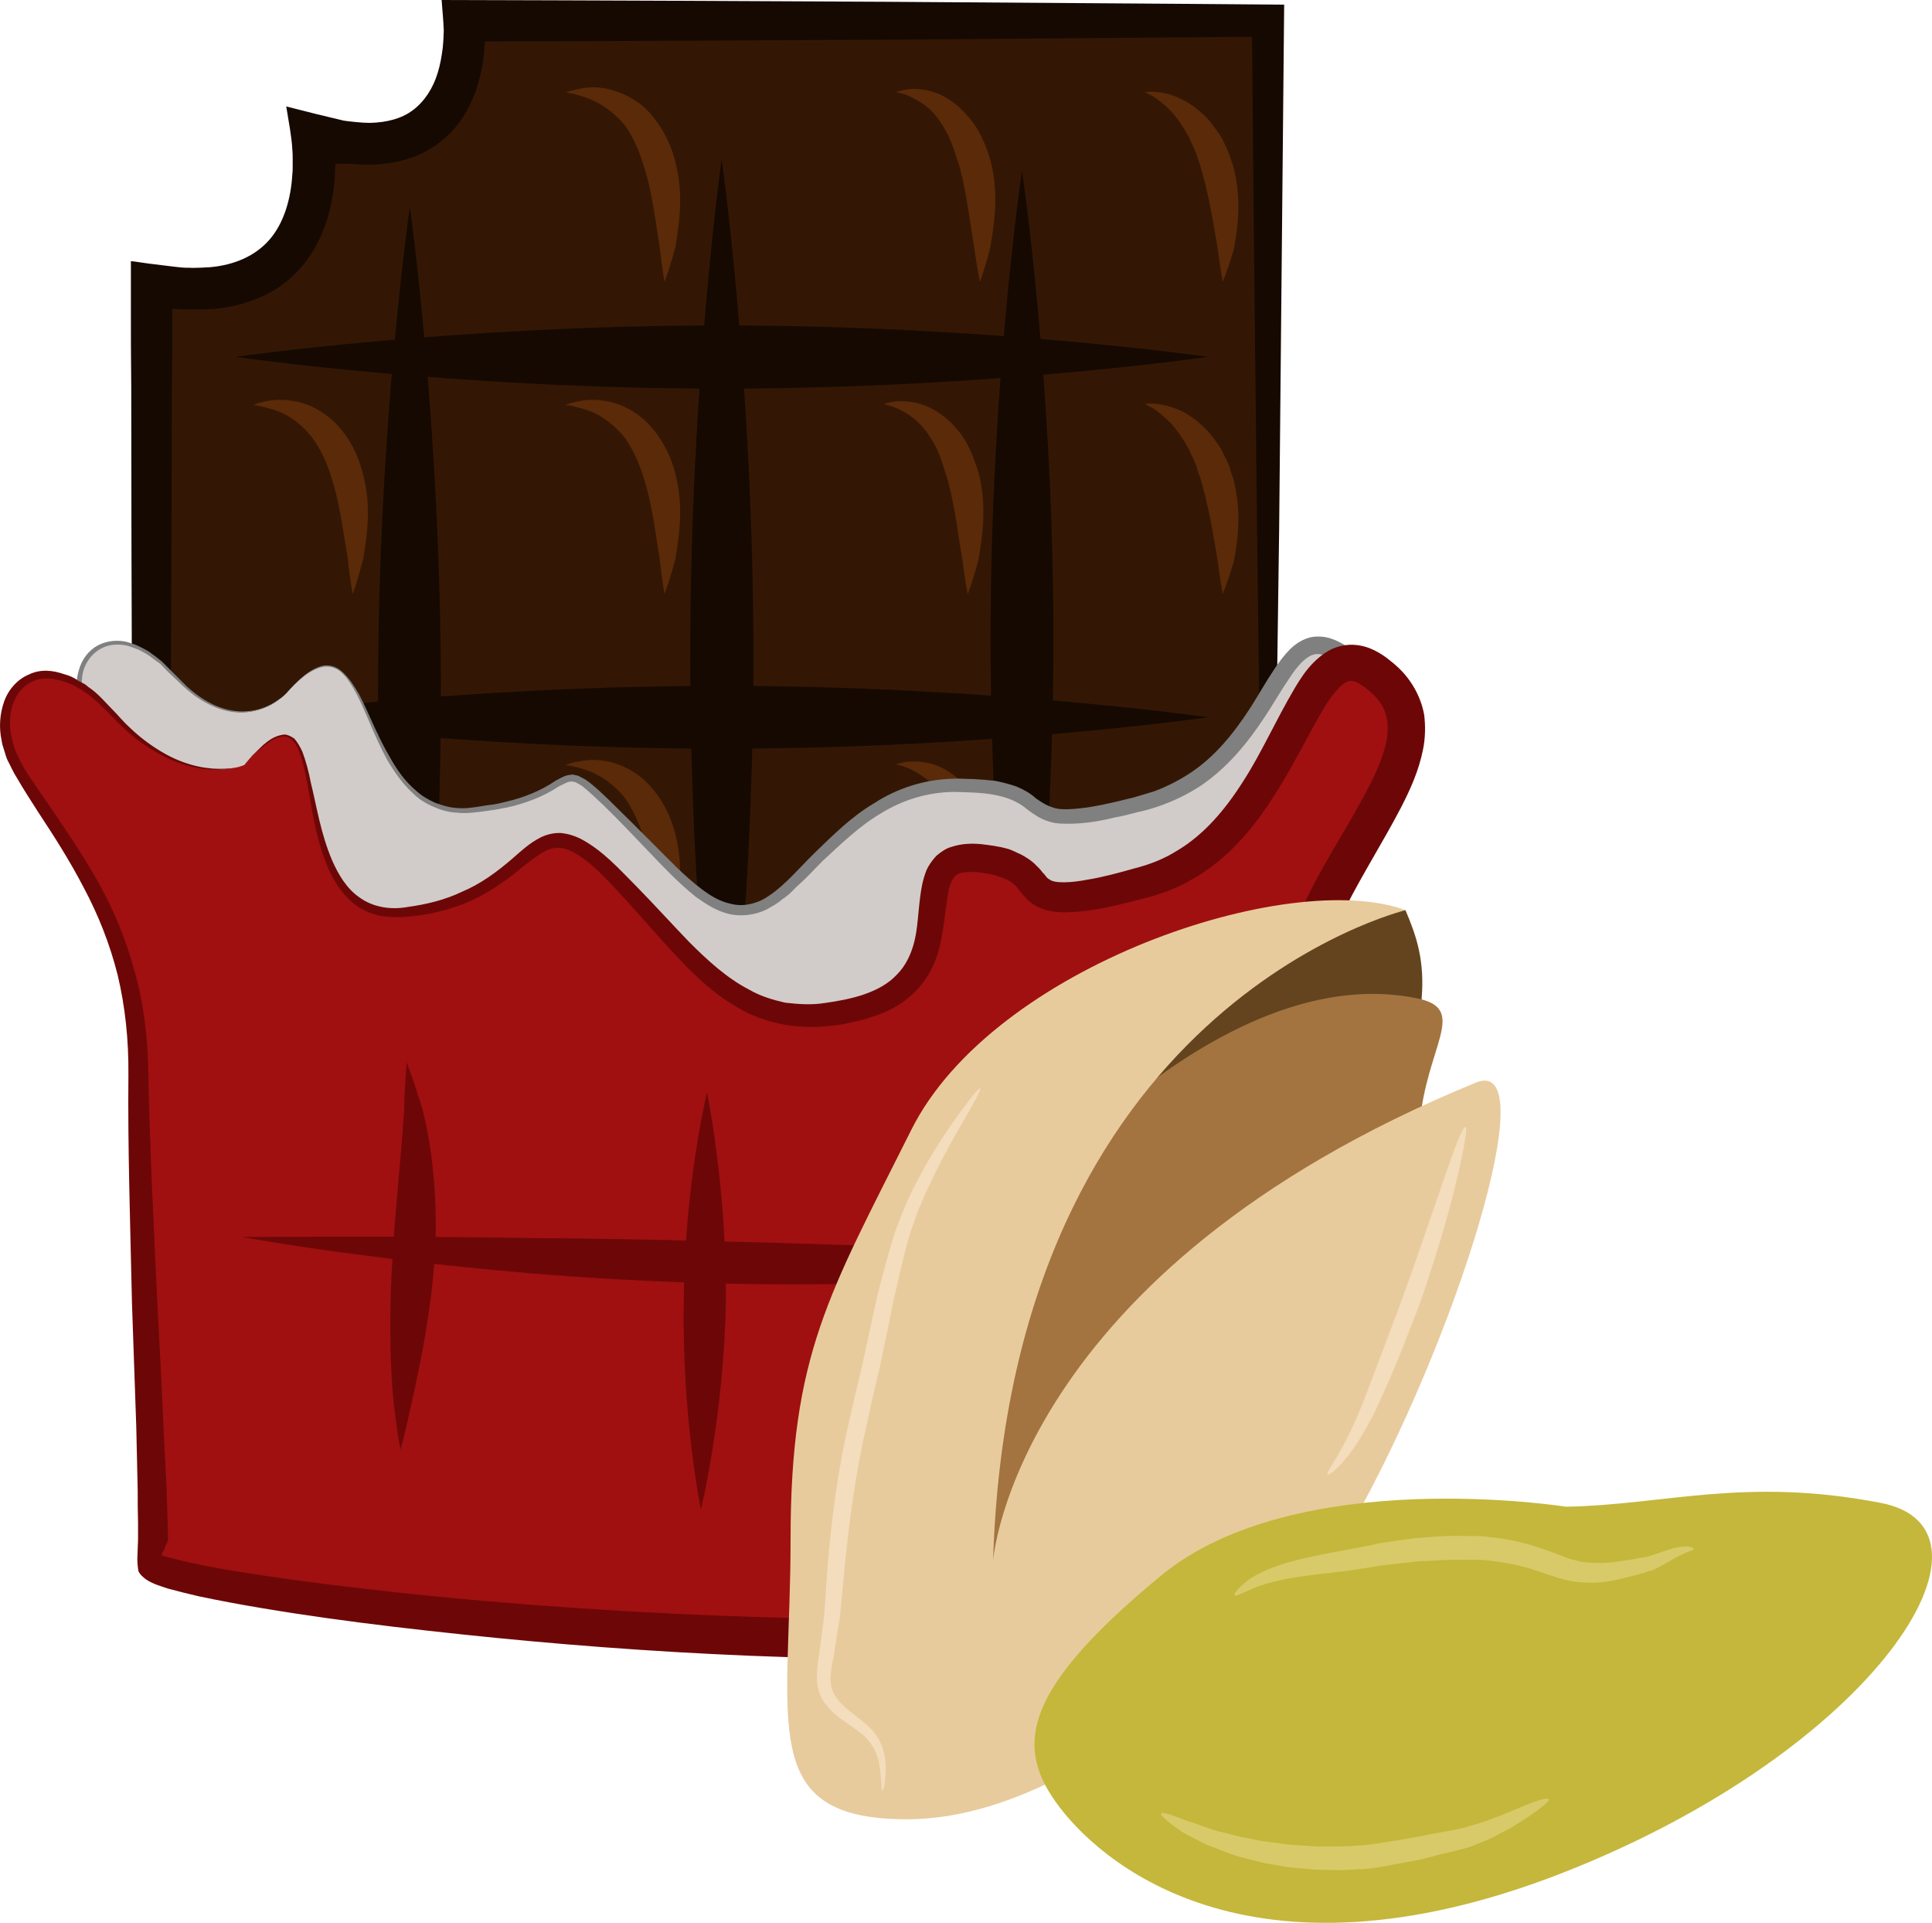
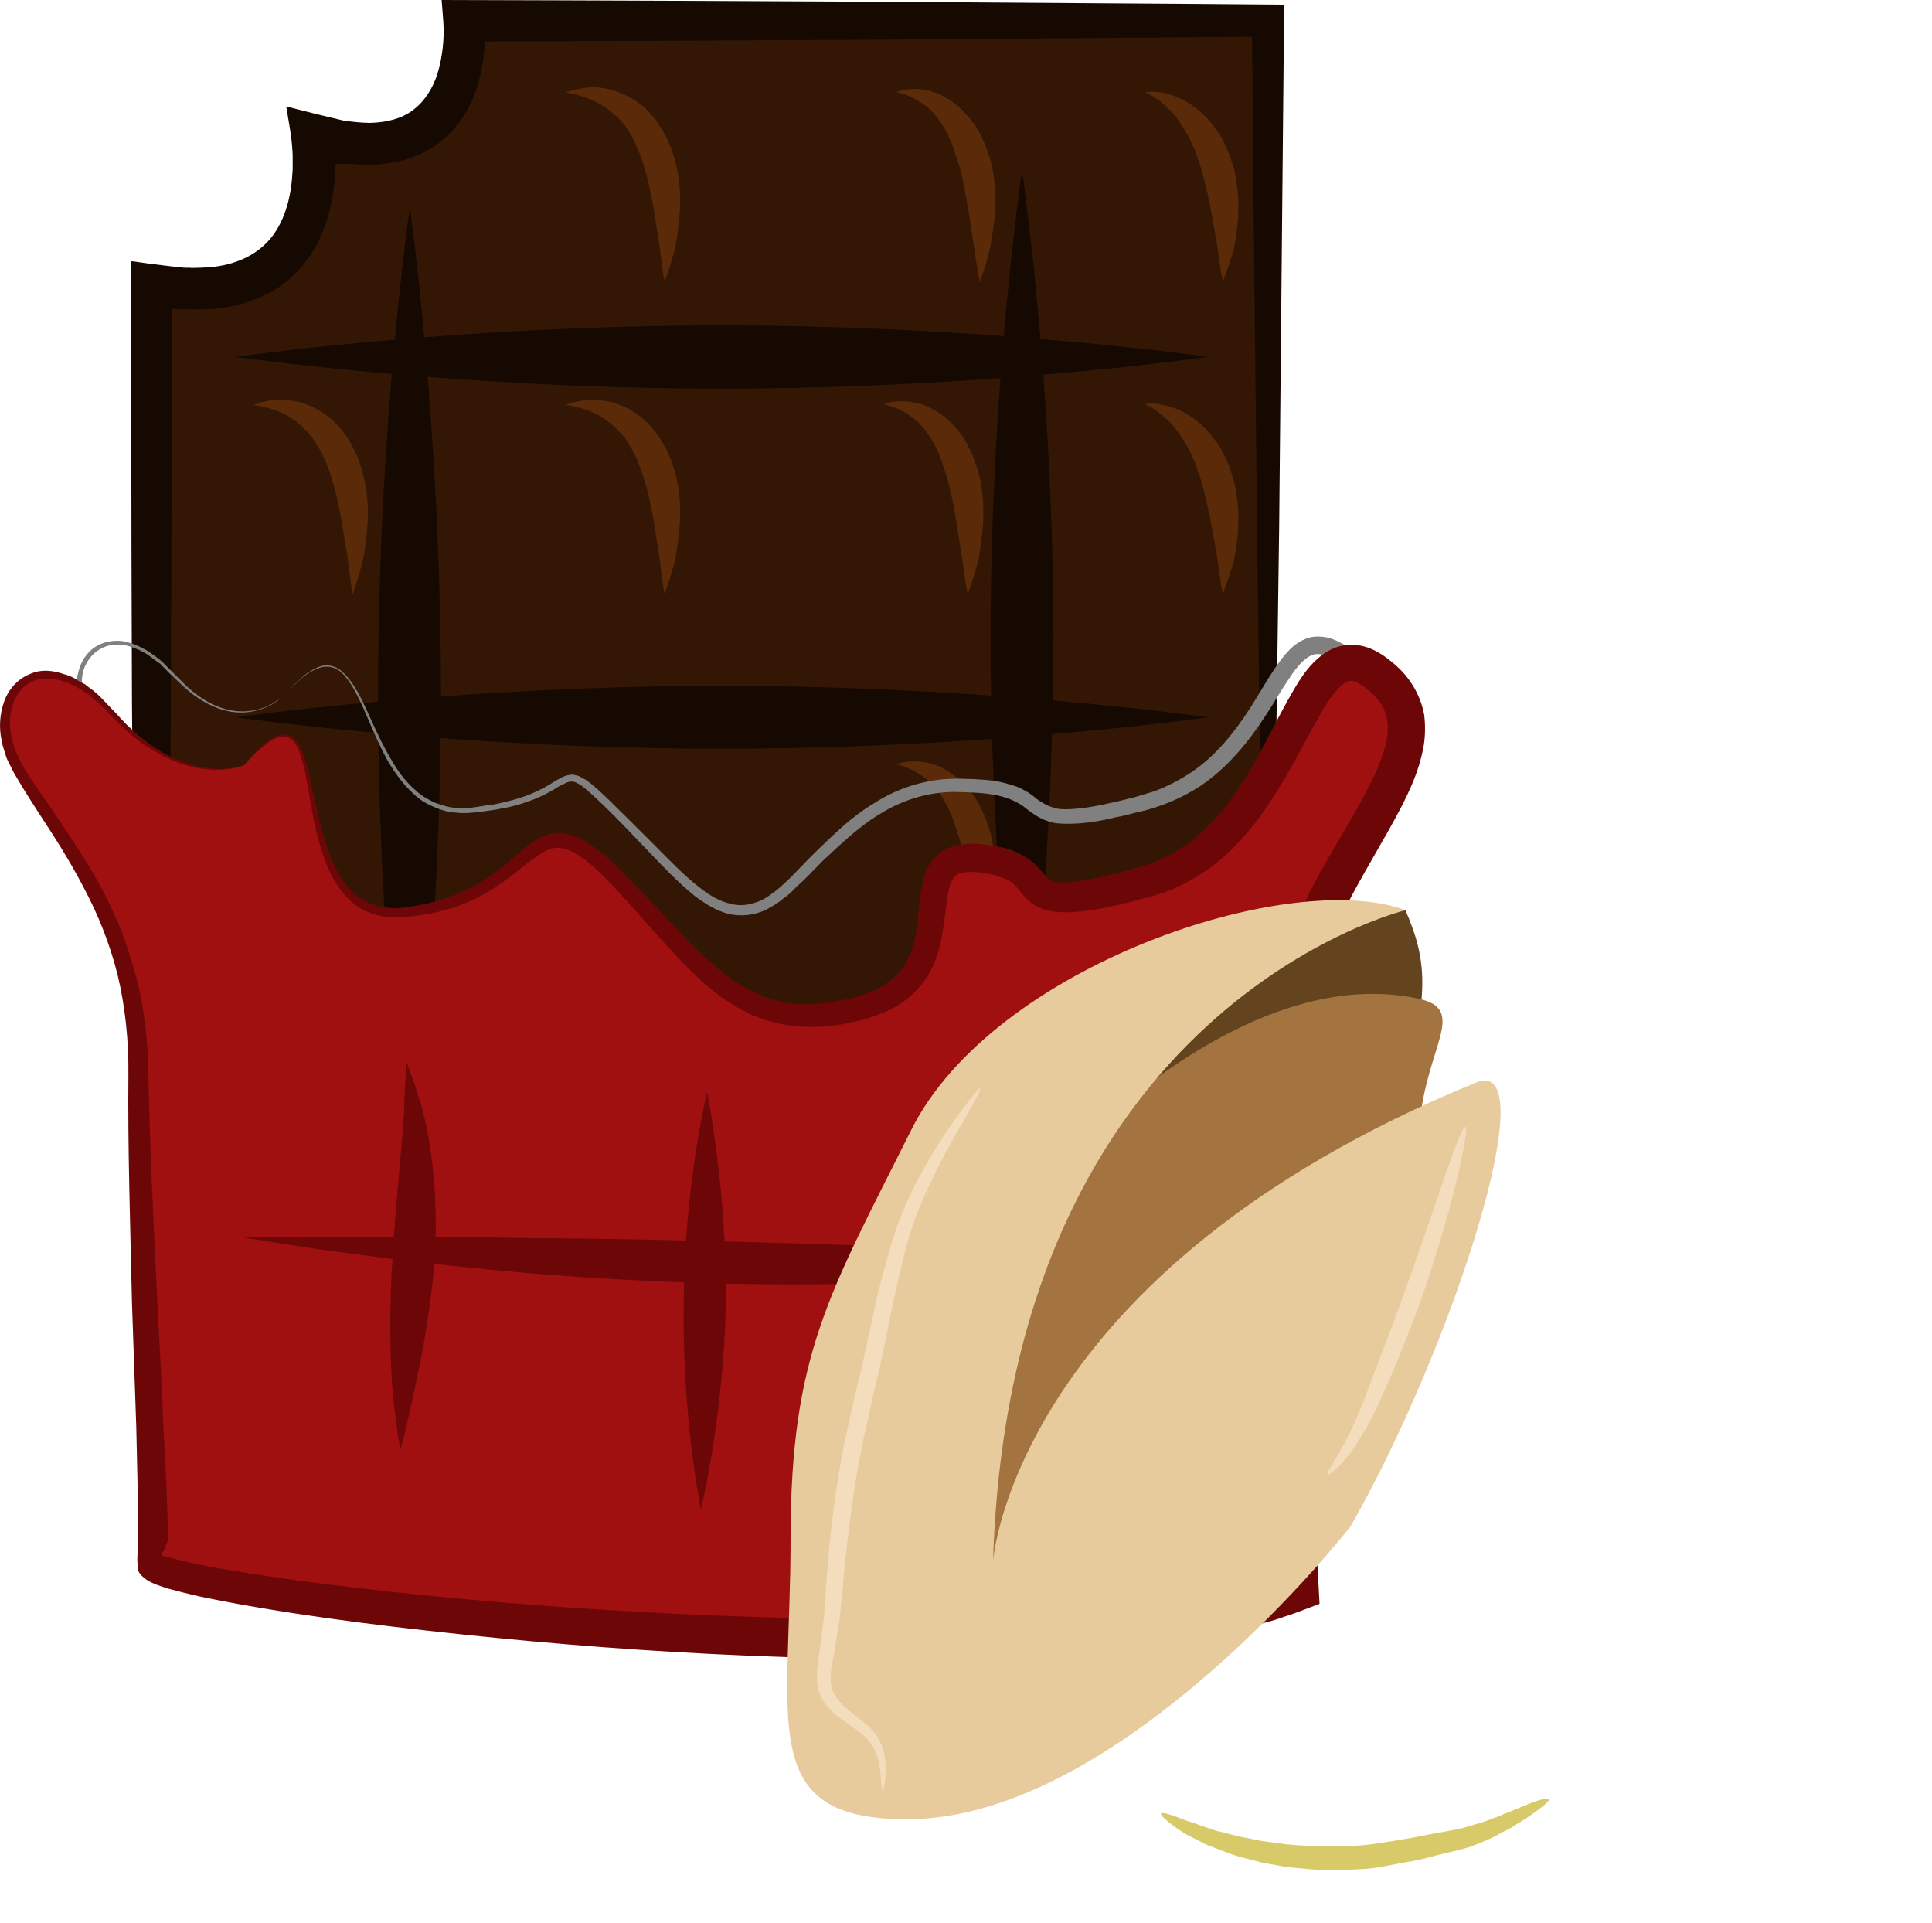
<svg xmlns="http://www.w3.org/2000/svg" id="svg74" viewBox="0 0 5409.3 5382.935" style="clip-rule:evenodd;fill-rule:evenodd;image-rendering:optimizeQuality;shape-rendering:geometricPrecision;text-rendering:geometricPrecision" version="1.1" height="53.829mm" width="54.093mm" xml:space="preserve">
  <defs id="defs4">
    <style id="style2" type="text/css">
   
    .fil1 {fill:#160901;fill-rule:nonzero}
    .fil0 {fill:#331704;fill-rule:nonzero}
    .fil2 {fill:#5B2A08;fill-rule:nonzero}
    .fil7 {fill:#63441E;fill-rule:nonzero}
    .fil6 {fill:#6D0707;fill-rule:nonzero}
    .fil4 {fill:gray;fill-rule:nonzero}
    .fil5 {fill:#A01010;fill-rule:nonzero}
    .fil8 {fill:#A37440;fill-rule:nonzero}
    .fil10 {fill:#C4B73B;fill-rule:nonzero}
    .fil3 {fill:#D1CCC9;fill-rule:nonzero}
    .fil11 {fill:#D8CA68;fill-rule:nonzero}
    .fil9 {fill:#E8CB9C;fill-rule:nonzero}
    .fil12 {fill:#F4DDBD;fill-rule:nonzero}
   
  </style>
  </defs>
  <g transform="translate(-7822.535,-11887)" id="Vrstva_x0020_1">
    <g id="_372113704">
      <path style="fill:#331704;fill-rule:nonzero" id="path7" d="M 11378,15415 V 11946 H 9122 c 0,0 41,454 -428,319 0,0 49,512 -452,419 v 2731 z" class="fil0" />
      <path style="fill:#160901;fill-rule:nonzero" id="path9" d="m 11373,15407 c 0,0 -305,5 -849,15 -272,3 -603,8 -985,14 -395,4 -843,8 -1334,13 -4,-476 -8,-1015 -13,-1598 -1,-283 -2,-578 -2,-879 -1,-78 -1,-156 -1,-235 0,-37 0,-75 0,-114 -2,-7 4,-4 9,-4 l 14,2 28,4 57,7 c 25,3 26,3 36,4 10,1 18,0 27,1 17,0 34,-1 51,-2 67,-6 126,-31 166,-77 40,-46 60,-113 64,-183 1,-8 1,-17 1,-25 v -7 -12 c 0,-9 0,-15 -1,-26 -2,-38 -11,-81 -17,-120 l 83,21 75,18 c 8,2 9,1 12,2 l 9,1 19,2 c 11,1 24,2 36,2 47,-1 90,-12 121,-36 32,-24 56,-61 69,-104 7,-22 11,-46 14,-69 1,-14 2,-16 3,-50 -1,-28 -4,-57 -6,-85 432,1 851,3 1247,5 395,3 767,5 1112,8 -5,537 -10,1028 -14,1464 -6,423 -11,790 -15,1093 -10,605 -16,950 -16,950 0,0 -6,-345 -16,-950 -5,-303 -10,-670 -15,-1093 -4,-408 -10,-870 -14,-1374 -317,3 -659,5 -1022,8 -358,2 -735,4 -1126,5 -1,4 1,-12 -2,32 -3,29 -9,60 -18,90 -18,60 -53,122 -111,164 -57,43 -127,58 -190,59 -16,1 -31,-1 -47,-2 l -44,-1 -7,2 v 0 8 c 0,11 -1,19 -1,30 -7,86 -31,177 -94,250 -31,36 -71,66 -113,83 -43,20 -87,29 -131,34 -22,1 -43,2 -64,1 -11,0 -21,0 -31,0 -9,-1 -27,-2 -22,-2 0,0 0,0 0,1 0,73 0,147 -1,220 -1,301 -2,596 -3,879 -2,284 -4,557 -6,817 -1,245 -4,478 -6,697 460,6 880,10 1250,14 382,6 713,10 985,13 544,10 849,15 849,15 z" class="fil1" />
      <path style="fill:#160901;fill-rule:nonzero" id="path11" d="m 10684,14987 c 0,0 -88,-587 -88,-1311 0,-724 88,-1311 88,-1311 0,0 88,587 88,1311 0,724 -88,1311 -88,1311 z" class="fil1" />
-       <path style="fill:#5b2a08;fill-rule:nonzero" id="path13" d="m 9683,14558 c 0,0 -7,-39 -14,-102 -11,-61 -19,-146 -46,-229 -13,-41 -30,-76 -50,-105 -22,-28 -48,-49 -73,-63 -25,-14 -49,-21 -66,-25 -17,-4 -28,-5 -28,-5 0,0 10,-5 28,-9 18,-3 45,-9 80,-3 34,5 76,21 113,54 35,33 64,78 80,129 33,102 17,195 7,258 -16,63 -31,100 -31,100 z" class="fil2" />
      <path style="fill:#5b2a08;fill-rule:nonzero" id="path15" d="m 10566,14558 c 0,0 -8,-37 -16,-96 -10,-59 -19,-139 -39,-219 -13,-40 -23,-78 -40,-106 -16,-30 -35,-55 -57,-71 -22,-16 -42,-27 -58,-32 -16,-6 -25,-7 -25,-7 0,0 9,-4 27,-7 17,-2 43,-3 76,6 32,10 68,33 97,67 32,34 51,80 65,127 25,96 9,183 -1,243 -15,60 -29,95 -29,95 z" class="fil2" />
-       <path style="fill:#160901;fill-rule:nonzero" id="path17" d="m 9843,15122 c 0,0 -88,-625 -88,-1396 0,-770 88,-1394 88,-1394 0,0 89,624 89,1394 0,771 -89,1396 -89,1396 z" class="fil1" />
      <path style="fill:#160901;fill-rule:nonzero" id="path19" d="m 8970,15189 c 0,0 -89,-610 -89,-1361 0,-752 89,-1362 89,-1362 0,0 87,610 87,1362 0,751 -87,1361 -87,1361 z" class="fil1" />
      <path style="fill:#160901;fill-rule:nonzero" id="path21" d="m 8482,12886 c 0,0 610,-88 1361,-88 752,0 1362,88 1362,88 0,0 -610,89 -1362,89 -751,0 -1361,-89 -1361,-89 z" class="fil1" />
      <path style="fill:#160901;fill-rule:nonzero" id="path23" d="m 8482,13895 c 0,0 610,-88 1361,-88 752,0 1362,88 1362,88 0,0 -610,88 -1362,88 -751,0 -1361,-88 -1361,-88 z" class="fil1" />
-       <path style="fill:#d1ccc9;fill-rule:nonzero" id="path25" d="m 8624,13828 c 0,0 -135,148 -316,-52 -182,-200 -335,-31 -230,144 104,174 299,374 300,737 0,400 48,1147 35,1220 -15,75 2174,339 2864,65 0,0 -70,-1264 13,-1552 84,-288 510,-502 301,-664 -209,-160 -179,304 -563,407 -383,104 -231,-23 -454,-45 -223,-22 -331,62 -521,260 -182,191 -275,42 -491,-173 -216,-214 -74,-57 -417,-19 -341,36 -262,-624 -521,-328 z" class="fil3" />
      <path style="fill:#808080;fill-rule:nonzero" id="path27" d="m 8624,13828 c 0,0 8,-8 21,-23 15,-13 35,-38 73,-52 19,-7 44,-3 62,14 19,16 34,40 48,64 27,51 50,115 88,179 18,32 40,64 72,91 15,14 33,24 52,33 19,7 40,14 62,15 22,2 44,-1 68,-5 11,-2 24,-4 35,-5 12,-2 24,-5 36,-8 47,-11 94,-29 138,-59 11,-5 24,-15 42,-16 3,-1 7,-1 12,1 4,1 8,1 11,3 7,4 14,7 20,11 24,17 44,37 64,56 41,40 83,82 125,124 43,43 85,88 134,125 25,19 52,35 81,41 29,8 58,3 87,-10 55,-29 98,-83 148,-132 51,-49 102,-101 168,-140 63,-41 140,-66 219,-68 20,-1 40,1 59,1 10,1 19,1 30,2 l 30,3 c 20,4 40,9 60,16 19,8 39,19 54,33 17,12 30,20 46,25 15,6 34,6 52,5 38,-2 76,-9 115,-18 20,-4 40,-10 59,-14 21,-6 39,-12 57,-17 38,-14 73,-32 106,-54 67,-45 119,-109 165,-180 23,-36 44,-74 69,-111 12,-18 26,-37 44,-55 18,-17 44,-34 75,-34 30,-1 55,11 77,24 19,13 39,30 55,49 17,21 29,49 31,76 2,28 -6,55 -16,78 -19,46 -49,84 -78,120 -29,37 -60,71 -90,106 -59,70 -117,141 -154,224 -19,40 -26,84 -34,129 -3,24 -6,47 -8,70 -2,24 -4,47 -6,71 -12,191 -11,387 -8,585 3,198 11,399 19,604 2,34 4,70 6,105 l 2,45 1,6 c -2,1 -5,2 -7,3 l -12,5 -24,9 c -17,6 -34,12 -51,17 -69,21 -139,35 -209,48 -139,22 -278,34 -415,41 -273,14 -541,8 -797,-4 -257,-14 -504,-34 -738,-61 -118,-13 -232,-27 -343,-45 -55,-9 -109,-18 -163,-29 -27,-5 -54,-11 -81,-19 -13,-2 -26,-6 -39,-12 -6,-2 -19,-7 -27,-14 -4,-4 -7,-8 -9,-12 -1,-6 -1,-12 -1,-16 l 2,-45 c 0,-12 0,-26 0,-40 -1,-27 -1,-53 -2,-80 -1,-53 -3,-106 -5,-158 -4,-104 -7,-206 -10,-305 -7,-198 -14,-385 -14,-561 0,-88 -6,-171 -26,-249 -19,-79 -48,-152 -83,-218 -35,-66 -75,-127 -114,-184 -19,-29 -37,-57 -55,-85 -18,-28 -33,-58 -42,-89 -7,-31 -9,-64 0,-94 8,-30 27,-56 53,-70 26,-14 57,-16 82,-10 13,4 26,8 37,14 11,6 23,11 32,19 11,7 20,15 29,22 8,8 17,17 24,24 16,16 31,31 46,46 30,27 61,47 92,58 63,23 116,7 145,-9 15,-9 25,-16 32,-22 7,-6 9,-8 9,-8 0,0 -2,2 -9,8 -7,6 -16,14 -31,23 -30,16 -82,35 -148,12 -31,-11 -64,-30 -95,-58 -15,-13 -30,-29 -47,-44 -7,-8 -16,-16 -23,-24 -10,-6 -19,-14 -29,-21 -9,-7 -20,-12 -31,-18 -11,-4 -22,-9 -35,-12 -24,-5 -51,-3 -73,10 -23,13 -41,37 -48,64 -6,27 -4,57 2,86 10,29 23,57 42,84 18,28 37,55 56,84 39,57 81,117 118,184 37,67 68,141 89,221 20,80 29,167 30,255 2,176 11,363 20,561 4,99 9,200 15,304 2,53 4,105 6,159 0,27 1,54 2,81 0,14 1,27 0,41 l -2,38 c 0,2 0,4 2,5 3,1 1,1 9,3 11,4 23,8 36,11 25,7 51,12 77,17 53,10 107,19 162,26 111,16 224,31 341,43 234,25 480,42 736,54 255,11 520,15 791,2 135,-8 273,-19 409,-42 67,-12 135,-26 200,-46 17,-6 33,-11 49,-16 2,-1 1,-1 1,-1 0,-1 0,4 0,-9 -2,-35 -4,-71 -5,-106 -10,-204 -16,-406 -19,-605 -2,-199 -3,-396 10,-590 2,-23 4,-48 6,-73 3,-23 5,-48 8,-71 9,-49 18,-100 40,-145 42,-91 103,-166 164,-235 30,-36 61,-70 89,-105 29,-34 55,-70 71,-107 17,-38 17,-73 -6,-102 -23,-28 -63,-56 -92,-56 -28,-1 -57,33 -79,67 -24,35 -46,74 -70,110 -48,73 -105,142 -179,192 -37,24 -76,43 -117,57 -20,7 -41,13 -61,17 -20,5 -40,11 -60,14 -40,10 -81,17 -123,18 -22,0 -44,1 -66,-7 -23,-7 -42,-21 -57,-32 -56,-49 -135,-48 -208,-50 -74,1 -143,23 -203,60 -61,36 -112,86 -163,133 -25,25 -47,50 -74,73 -12,13 -24,25 -40,35 -13,12 -29,20 -45,29 -32,15 -71,20 -106,11 -35,-9 -63,-28 -90,-47 -51,-41 -93,-86 -135,-130 -41,-43 -82,-86 -123,-126 -20,-19 -40,-38 -60,-54 -12,-8 -22,-14 -32,-13 -10,0 -21,8 -33,13 -45,30 -95,48 -143,59 -13,2 -25,5 -37,7 -12,2 -24,3 -36,5 -24,3 -47,6 -71,3 -24,-1 -46,-8 -66,-17 -21,-9 -40,-21 -55,-36 -31,-28 -54,-62 -73,-94 -36,-66 -58,-130 -84,-181 -13,-25 -27,-48 -44,-64 -18,-17 -42,-20 -60,-14 -38,12 -59,37 -73,49 -14,15 -22,23 -22,23 z" class="fil4" />
      <path style="fill:#a01010;fill-rule:nonzero" id="path29" d="m 8506,14029 c 0,0 -172,76 -374,-151 -203,-227 -376,-34 -258,163 117,198 334,425 335,837 1,454 55,1303 39,1386 -15,84 2436,384 3208,73 0,0 -79,-1434 14,-1762 94,-328 446,-617 211,-799 -233,-184 -226,463 -655,581 -429,117 -211,-43 -460,-67 -250,-26 0,327 -336,420 -335,92 -452,-135 -694,-379 -242,-243 -195,68 -578,110 -382,42 -163,-748 -452,-412 z" class="fil5" />
      <path style="fill:#6d0707;fill-rule:nonzero" id="path31" d="m 8506,14029 c 0,0 8,-9 23,-27 8,-7 18,-18 31,-30 12,-10 29,-24 53,-28 11,-3 24,4 34,11 9,11 16,23 22,36 10,27 18,56 24,88 16,64 27,141 60,218 17,38 40,78 77,103 36,26 85,35 134,26 51,-7 103,-19 153,-43 50,-21 96,-54 142,-94 23,-20 46,-42 78,-58 16,-8 37,-13 56,-12 20,2 39,8 55,16 64,34 109,86 158,135 48,49 96,102 146,154 51,51 105,101 169,134 31,18 65,28 100,36 36,4 73,7 110,1 73,-10 155,-28 203,-80 24,-24 40,-57 49,-94 9,-37 10,-79 16,-124 3,-23 7,-48 18,-75 6,-13 15,-26 27,-39 13,-11 27,-21 42,-25 30,-10 58,-10 82,-8 25,3 50,6 75,13 12,3 26,11 38,16 13,7 26,15 37,25 5,5 10,10 15,15 5,5 8,11 12,14 4,5 7,8 9,11 3,3 5,4 7,5 14,12 63,9 104,1 44,-7 88,-19 134,-32 43,-11 82,-26 120,-50 74,-44 134,-114 185,-195 51,-79 90,-169 145,-262 14,-23 29,-47 52,-70 11,-11 24,-22 41,-32 17,-10 39,-16 60,-17 44,-1 77,18 102,36 25,19 48,39 67,67 19,27 33,60 39,93 4,33 3,66 -3,96 -12,61 -36,113 -61,162 -101,194 -233,364 -243,575 -11,106 -16,217 -18,328 -2,111 -2,223 -1,337 2,228 9,458 18,691 2,44 4,88 6,130 3,58 6,115 9,170 l -53,20 -27,10 -16,5 c -19,7 -38,13 -58,18 -37,11 -75,20 -114,28 -76,17 -152,28 -228,38 -151,19 -300,27 -448,32 -295,8 -580,0 -857,-16 -275,-16 -539,-41 -792,-71 -126,-15 -249,-32 -368,-52 -60,-10 -119,-21 -176,-33 -30,-7 -59,-14 -88,-22 -11,-4 -41,-12 -60,-25 -8,-6 -18,-14 -22,-24 -2,-12 -3,-23 -3,-34 l 2,-54 v -46 c -1,-31 -1,-61 -1,-91 -1,-61 -3,-120 -4,-179 -4,-118 -8,-234 -12,-346 -5,-225 -12,-438 -10,-638 1,-98 -9,-192 -30,-280 -22,-88 -55,-170 -95,-245 -39,-75 -83,-144 -126,-209 -21,-33 -42,-65 -61,-98 -10,-15 -18,-34 -27,-51 -4,-9 -6,-18 -9,-27 -3,-9 -6,-18 -7,-27 -8,-37 -5,-75 7,-109 12,-34 38,-63 70,-76 33,-16 68,-11 97,-1 15,4 29,10 41,19 7,3 13,7 19,10 6,5 11,9 17,13 23,17 40,38 58,56 18,18 33,37 50,52 33,32 68,56 100,74 65,36 125,43 163,41 18,0 34,-3 43,-5 10,-3 14,-5 14,-5 0,0 -4,3 -14,5 -9,2 -24,6 -43,7 -38,4 -99,-2 -167,-36 -34,-18 -70,-40 -105,-72 -35,-31 -67,-71 -109,-103 -6,-3 -12,-8 -17,-12 -6,-3 -12,-6 -17,-9 -13,-8 -26,-12 -39,-16 -26,-7 -56,-11 -82,2 -53,24 -74,95 -57,159 1,8 4,16 6,24 3,8 5,16 10,24 7,16 15,31 25,47 20,31 42,62 64,94 44,65 91,133 134,209 43,76 79,160 104,253 26,90 38,191 39,292 4,198 14,410 25,635 6,112 12,227 17,346 3,59 6,119 9,180 1,30 2,61 3,92 l 1,47 c 0,7 -9,17 -9,25 l -8,14 v 5 c 0,2 10,3 12,4 5,2 7,1 23,6 26,7 56,13 85,19 55,11 114,20 174,29 117,18 240,32 365,46 250,27 514,47 787,60 273,13 557,19 847,8 145,-4 292,-15 438,-33 73,-9 146,-20 218,-37 35,-7 71,-16 106,-26 18,-5 43,-10 60,-16 l 18,-4 v 0 c -31,-69 -13,-142 -17,-215 -10,-234 -20,-466 -21,-694 -1,-116 -3,-229 1,-342 3,-113 8,-226 20,-338 5,-30 6,-57 12,-86 7,-29 12,-59 21,-86 18,-57 43,-109 68,-158 51,-100 111,-190 158,-281 24,-44 43,-90 53,-133 8,-43 4,-79 -17,-110 -20,-29 -66,-63 -82,-61 -8,0 -19,5 -33,19 -14,14 -27,32 -39,51 -49,82 -93,176 -150,262 -55,86 -126,168 -218,221 -44,27 -96,46 -144,57 -47,13 -93,24 -142,32 -24,3 -49,6 -75,6 -27,0 -60,-3 -91,-24 -7,-5 -14,-11 -18,-16 -6,-6 -10,-11 -14,-16 -4,-4 -7,-8 -10,-12 -2,-4 -5,-7 -8,-8 -6,-7 -12,-10 -19,-15 -9,-2 -15,-7 -25,-9 -18,-7 -38,-9 -58,-12 -19,-2 -37,-1 -49,2 -13,4 -18,10 -25,23 -7,13 -10,32 -13,53 -6,41 -10,86 -21,132 -11,45 -34,91 -70,126 -34,34 -77,56 -120,69 -21,8 -42,12 -62,16 -21,6 -43,8 -64,10 -42,4 -86,2 -127,-6 -42,-9 -83,-23 -118,-44 -72,-40 -127,-95 -178,-149 -50,-54 -97,-108 -143,-159 -46,-49 -91,-101 -143,-129 -25,-14 -49,-17 -74,-6 -24,12 -48,31 -72,50 -47,39 -98,74 -153,97 -54,22 -108,34 -161,39 -14,2 -28,1 -41,2 -13,-1 -26,-2 -40,-4 -26,-6 -51,-16 -71,-32 -40,-31 -64,-74 -80,-114 -32,-82 -41,-159 -53,-223 -6,-32 -12,-63 -22,-88 -4,-13 -10,-24 -18,-33 -8,-8 -20,-14 -30,-12 -22,3 -38,16 -51,26 -14,10 -24,21 -32,28 -16,17 -24,26 -24,26 z" class="fil6" />
      <path style="fill:#5b2a08;fill-rule:nonzero" id="path33" d="m 9683,12676 c 0,0 -7,-40 -14,-102 -11,-62 -19,-147 -46,-229 -13,-42 -30,-77 -50,-106 -22,-27 -48,-48 -73,-62 -25,-14 -49,-21 -66,-26 -17,-4 -28,-5 -28,-5 0,0 10,-4 28,-8 18,-4 45,-10 80,-4 34,6 76,22 113,54 35,33 64,79 80,130 33,102 17,194 7,258 -16,63 -31,100 -31,100 z" class="fil2" />
      <path style="fill:#5b2a08;fill-rule:nonzero" id="path35" d="m 10566,12676 c 0,0 -8,-38 -16,-97 -10,-58 -19,-139 -39,-219 -13,-39 -23,-77 -40,-106 -16,-29 -35,-55 -57,-71 -22,-16 -42,-26 -58,-32 -16,-5 -25,-6 -25,-6 0,0 9,-4 27,-7 17,-3 43,-4 76,6 32,9 68,33 97,67 32,34 51,79 65,126 25,98 9,184 -1,243 -15,61 -29,96 -29,96 z" class="fil2" />
      <path style="fill:#5b2a08;fill-rule:nonzero" id="path37" d="m 11246,12676 c 0,0 -7,-37 -14,-93 -10,-56 -21,-132 -42,-208 -3,-9 -5,-19 -8,-28 -4,-10 -7,-18 -9,-27 -6,-18 -15,-32 -21,-48 -16,-29 -33,-55 -51,-74 -19,-19 -37,-33 -50,-41 -15,-9 -23,-12 -23,-12 0,0 9,-2 26,-1 17,1 42,4 71,18 29,13 61,36 88,68 12,18 28,35 36,55 5,11 10,21 15,33 3,10 7,21 11,33 25,92 13,176 2,234 -17,58 -31,91 -31,91 z" class="fil2" />
      <path style="fill:#5b2a08;fill-rule:nonzero" id="path39" d="m 9683,13550 c 0,0 -7,-40 -14,-103 -11,-61 -19,-146 -46,-228 -13,-41 -30,-76 -50,-105 -22,-28 -48,-49 -73,-64 -25,-14 -49,-20 -66,-24 -17,-5 -28,-5 -28,-5 0,0 10,-5 28,-9 18,-4 45,-9 80,-3 34,4 76,21 113,54 35,32 64,78 80,128 33,102 17,195 7,258 -16,64 -31,101 -31,101 z" class="fil2" />
      <path style="fill:#5b2a08;fill-rule:nonzero" id="path41" d="m 8810,13550 c 0,0 -8,-40 -14,-103 -12,-61 -20,-146 -47,-228 -13,-41 -30,-76 -51,-105 -21,-28 -46,-49 -72,-64 -25,-14 -50,-20 -66,-24 -18,-5 -27,-5 -27,-5 0,0 8,-5 26,-9 18,-4 46,-9 81,-3 35,4 75,21 113,54 35,32 64,78 79,128 34,102 18,195 8,258 -16,64 -30,101 -30,101 z" class="fil2" />
      <path style="fill:#5b2a08;fill-rule:nonzero" id="path43" d="m 10532,13550 c 0,0 -8,-38 -15,-97 -11,-59 -19,-139 -40,-219 -13,-39 -22,-77 -40,-106 -16,-29 -35,-54 -57,-70 -21,-17 -42,-27 -57,-32 -17,-6 -26,-8 -26,-8 0,0 9,-4 26,-6 18,-3 45,-3 77,6 33,10 68,32 98,66 32,34 50,80 65,128 24,96 9,182 -1,243 -16,60 -30,95 -30,95 z" class="fil2" />
      <path style="fill:#5b2a08;fill-rule:nonzero" id="path45" d="m 11246,13550 c 0,0 -7,-36 -14,-93 -10,-56 -21,-132 -42,-208 -3,-10 -5,-19 -8,-28 -4,-9 -7,-17 -9,-27 -6,-18 -15,-32 -21,-48 -16,-29 -33,-54 -51,-74 -19,-19 -37,-33 -50,-42 -15,-8 -23,-12 -23,-12 0,0 9,-2 26,-1 17,1 42,6 71,18 29,13 61,37 88,69 12,17 28,35 36,56 5,9 10,20 15,31 3,12 7,23 11,34 25,92 13,176 2,234 -17,57 -31,91 -31,91 z" class="fil2" />
      <path style="fill:#6d0707;fill-rule:nonzero" id="path47" d="m 8944,15945 c 0,0 -3,-16 -8,-43 -3,-28 -10,-68 -14,-117 -8,-101 -10,-238 0,-386 9,-148 24,-280 30,-377 3,-25 2,-48 3,-67 1,-19 2,-36 3,-51 2,-27 3,-43 3,-43 0,0 6,15 15,41 5,13 11,30 16,49 7,19 14,40 19,65 23,98 38,239 29,390 -11,152 -38,285 -59,381 -11,50 -19,88 -26,116 -7,27 -11,42 -11,42 z" class="fil6" />
      <path style="fill:#6d0707;fill-rule:nonzero" id="path49" d="m 9785,16113 c 0,0 -54,-261 -48,-586 1,-160 17,-305 33,-411 16,-105 32,-171 32,-171 0,0 14,65 27,171 14,106 27,253 26,414 -6,322 -70,583 -70,583 z" class="fil6" />
      <path style="fill:#6d0707;fill-rule:nonzero" id="path51" d="m 10749,16191 c 0,0 -13,-81 -26,-212 -10,-130 -29,-310 -31,-508 -9,-198 0,-377 0,-508 3,-131 11,-214 11,-214 0,0 21,80 48,208 29,130 49,310 59,511 2,200 -9,382 -28,512 -17,131 -33,211 -33,211 z" class="fil6" />
      <path style="fill:#6d0707;fill-rule:nonzero" id="path53" d="m 11173,15406 c 0,0 -150,21 -392,46 -242,21 -578,37 -948,28 -186,-5 -362,-15 -522,-28 -160,-14 -304,-29 -425,-45 -120,-15 -217,-29 -284,-40 -67,-11 -104,-17 -104,-17 0,0 150,-1 392,-1 121,1 266,1 426,4 159,1 335,4 520,9 368,9 701,23 943,30 242,6 394,14 394,14 z" class="fil6" />
    </g>
    <g id="_372113056">
      <path style="fill:#63441e;fill-rule:nonzero" id="path56" d="m 11724,14435 c 0,0 31,-4 34,1 62,145 91,275 -100,717 l -521,6 -237,-141 191,-406 348,-123 z" class="fil7" />
      <path style="fill:#a37440;fill-rule:nonzero" id="path58" d="m 10711,15225 c 0,0 547,-654 1080,-543 145,30 24,133 6,356 l -597,941 -682,621 -222,-380 235,-838 z" class="fil8" />
      <path style="fill:#e8cb9c;fill-rule:nonzero" id="path60" d="m 10603,16256 c 0,0 60,-808 1351,-1338 199,-83 -61,735 -350,1242 0,0 -639,820 -1242,820 -422,0 -326,-266 -326,-784 0,-519 109,-688 338,-1146 229,-458 1058,-735 1384,-615 0,0 -1107,266 -1155,1821 z" class="fil9" />
-       <path style="fill:#c4b73b;fill-rule:nonzero" id="path62" d="m 12207,16105 c 0,0 -754,-120 -1134,193 -380,314 -410,471 -295,633 115,163 536,543 1417,200 880,-344 1272,-965 892,-1037 -380,-73 -603,6 -880,11 z" class="fil10" />
-       <path style="fill:#d8ca68;fill-rule:nonzero" id="path64" d="m 12564,16224 c 0,3 -5,3 -12,6 -8,3 -19,8 -33,15 -15,8 -32,19 -54,30 -6,3 -11,6 -19,9 -6,1 -13,3 -19,6 -14,3 -27,8 -43,11 -30,8 -63,16 -102,17 -19,-1 -39,0 -60,-5 -21,-3 -40,-10 -60,-16 -38,-14 -75,-26 -115,-33 -20,-4 -41,-6 -62,-9 -21,-2 -43,-2 -65,-1 -44,-2 -88,3 -130,4 -42,6 -83,8 -121,15 -20,3 -39,6 -57,9 -19,3 -38,5 -55,7 -36,4 -68,8 -97,12 -58,9 -103,21 -132,34 -29,13 -47,22 -49,18 -3,-3 8,-19 36,-41 28,-21 76,-42 136,-57 30,-8 63,-14 97,-21 17,-3 35,-6 53,-10 19,-3 38,-7 58,-11 38,-10 81,-13 125,-20 44,-3 89,-8 137,-6 24,0 48,-1 71,3 22,2 45,5 68,10 44,9 87,24 123,38 18,7 35,14 51,17 16,6 33,6 49,7 31,2 63,-2 92,-7 14,-1 28,-5 41,-7 7,-1 13,-2 19,-3 4,-1 10,-3 15,-5 23,-7 43,-15 59,-19 17,-4 31,-6 42,-4 10,1 15,5 13,7 z" class="fil11" />
      <path style="fill:#d8ca68;fill-rule:nonzero" id="path66" d="m 12159,16924 c 2,4 -10,15 -33,32 -12,9 -27,19 -44,30 -9,5 -19,11 -29,18 -10,5 -21,11 -33,17 -23,14 -51,24 -81,36 -29,9 -61,16 -95,24 -16,5 -33,9 -51,13 -18,3 -36,7 -54,10 -38,7 -76,16 -117,16 -41,4 -80,2 -118,1 -38,-4 -75,-5 -110,-13 -17,-3 -34,-5 -50,-10 -16,-4 -31,-8 -47,-12 -30,-8 -57,-20 -81,-29 -13,-4 -24,-10 -35,-16 -10,-5 -20,-10 -30,-15 -18,-9 -33,-21 -45,-29 -23,-18 -35,-29 -33,-33 3,-4 19,0 46,10 13,5 29,12 48,17 10,4 20,7 30,11 11,3 22,8 34,11 25,5 51,14 80,19 15,3 29,6 45,9 15,2 31,4 47,6 33,6 68,6 104,9 36,0 73,1 110,-2 38,-1 75,-9 111,-14 18,-3 35,-6 53,-9 17,-3 34,-7 51,-10 32,-6 64,-11 92,-18 28,-9 54,-15 77,-25 12,-4 23,-8 33,-13 11,-4 21,-8 30,-12 19,-8 36,-15 49,-20 27,-10 43,-13 46,-9 z" class="fil11" />
      <path style="fill:#f4ddbd;fill-rule:nonzero" id="path68" d="m 10293,16900 c -4,0 -1,-32 -10,-82 -6,-24 -19,-53 -45,-75 -14,-11 -30,-22 -48,-35 -18,-12 -38,-27 -54,-48 -18,-20 -28,-53 -26,-81 -1,-29 6,-56 9,-84 4,-27 7,-55 11,-84 2,-30 4,-60 6,-91 9,-126 24,-266 54,-410 8,-36 16,-71 24,-106 8,-34 16,-68 24,-101 14,-66 28,-131 42,-193 16,-62 31,-120 49,-175 9,-27 20,-52 30,-77 11,-23 21,-47 33,-68 45,-85 89,-149 121,-192 32,-44 51,-66 54,-64 3,1 -11,28 -37,74 -27,46 -66,113 -106,198 -11,21 -19,44 -30,68 -8,23 -18,48 -26,74 -15,53 -28,111 -42,172 -13,62 -26,127 -40,194 -8,33 -16,67 -24,102 -7,35 -15,69 -23,105 -29,141 -45,277 -56,402 -3,32 -6,62 -9,92 -5,30 -10,59 -14,88 -4,28 -11,54 -12,77 -1,24 4,42 16,59 24,34 64,55 93,84 30,28 42,65 44,92 3,28 0,49 -1,63 -3,15 -5,22 -7,22 z" class="fil12" />
      <path style="fill:#f4ddbd;fill-rule:nonzero" id="path70" d="m 11540,16015 c -7,-5 32,-50 70,-135 20,-42 40,-95 62,-154 22,-58 47,-123 72,-191 99,-271 166,-497 182,-493 6,2 -4,60 -26,153 -11,47 -26,102 -44,162 -19,61 -39,127 -64,195 -27,69 -52,134 -77,192 -25,57 -48,110 -74,152 -48,85 -98,124 -101,119 z" class="fil12" />
    </g>
  </g>
</svg>